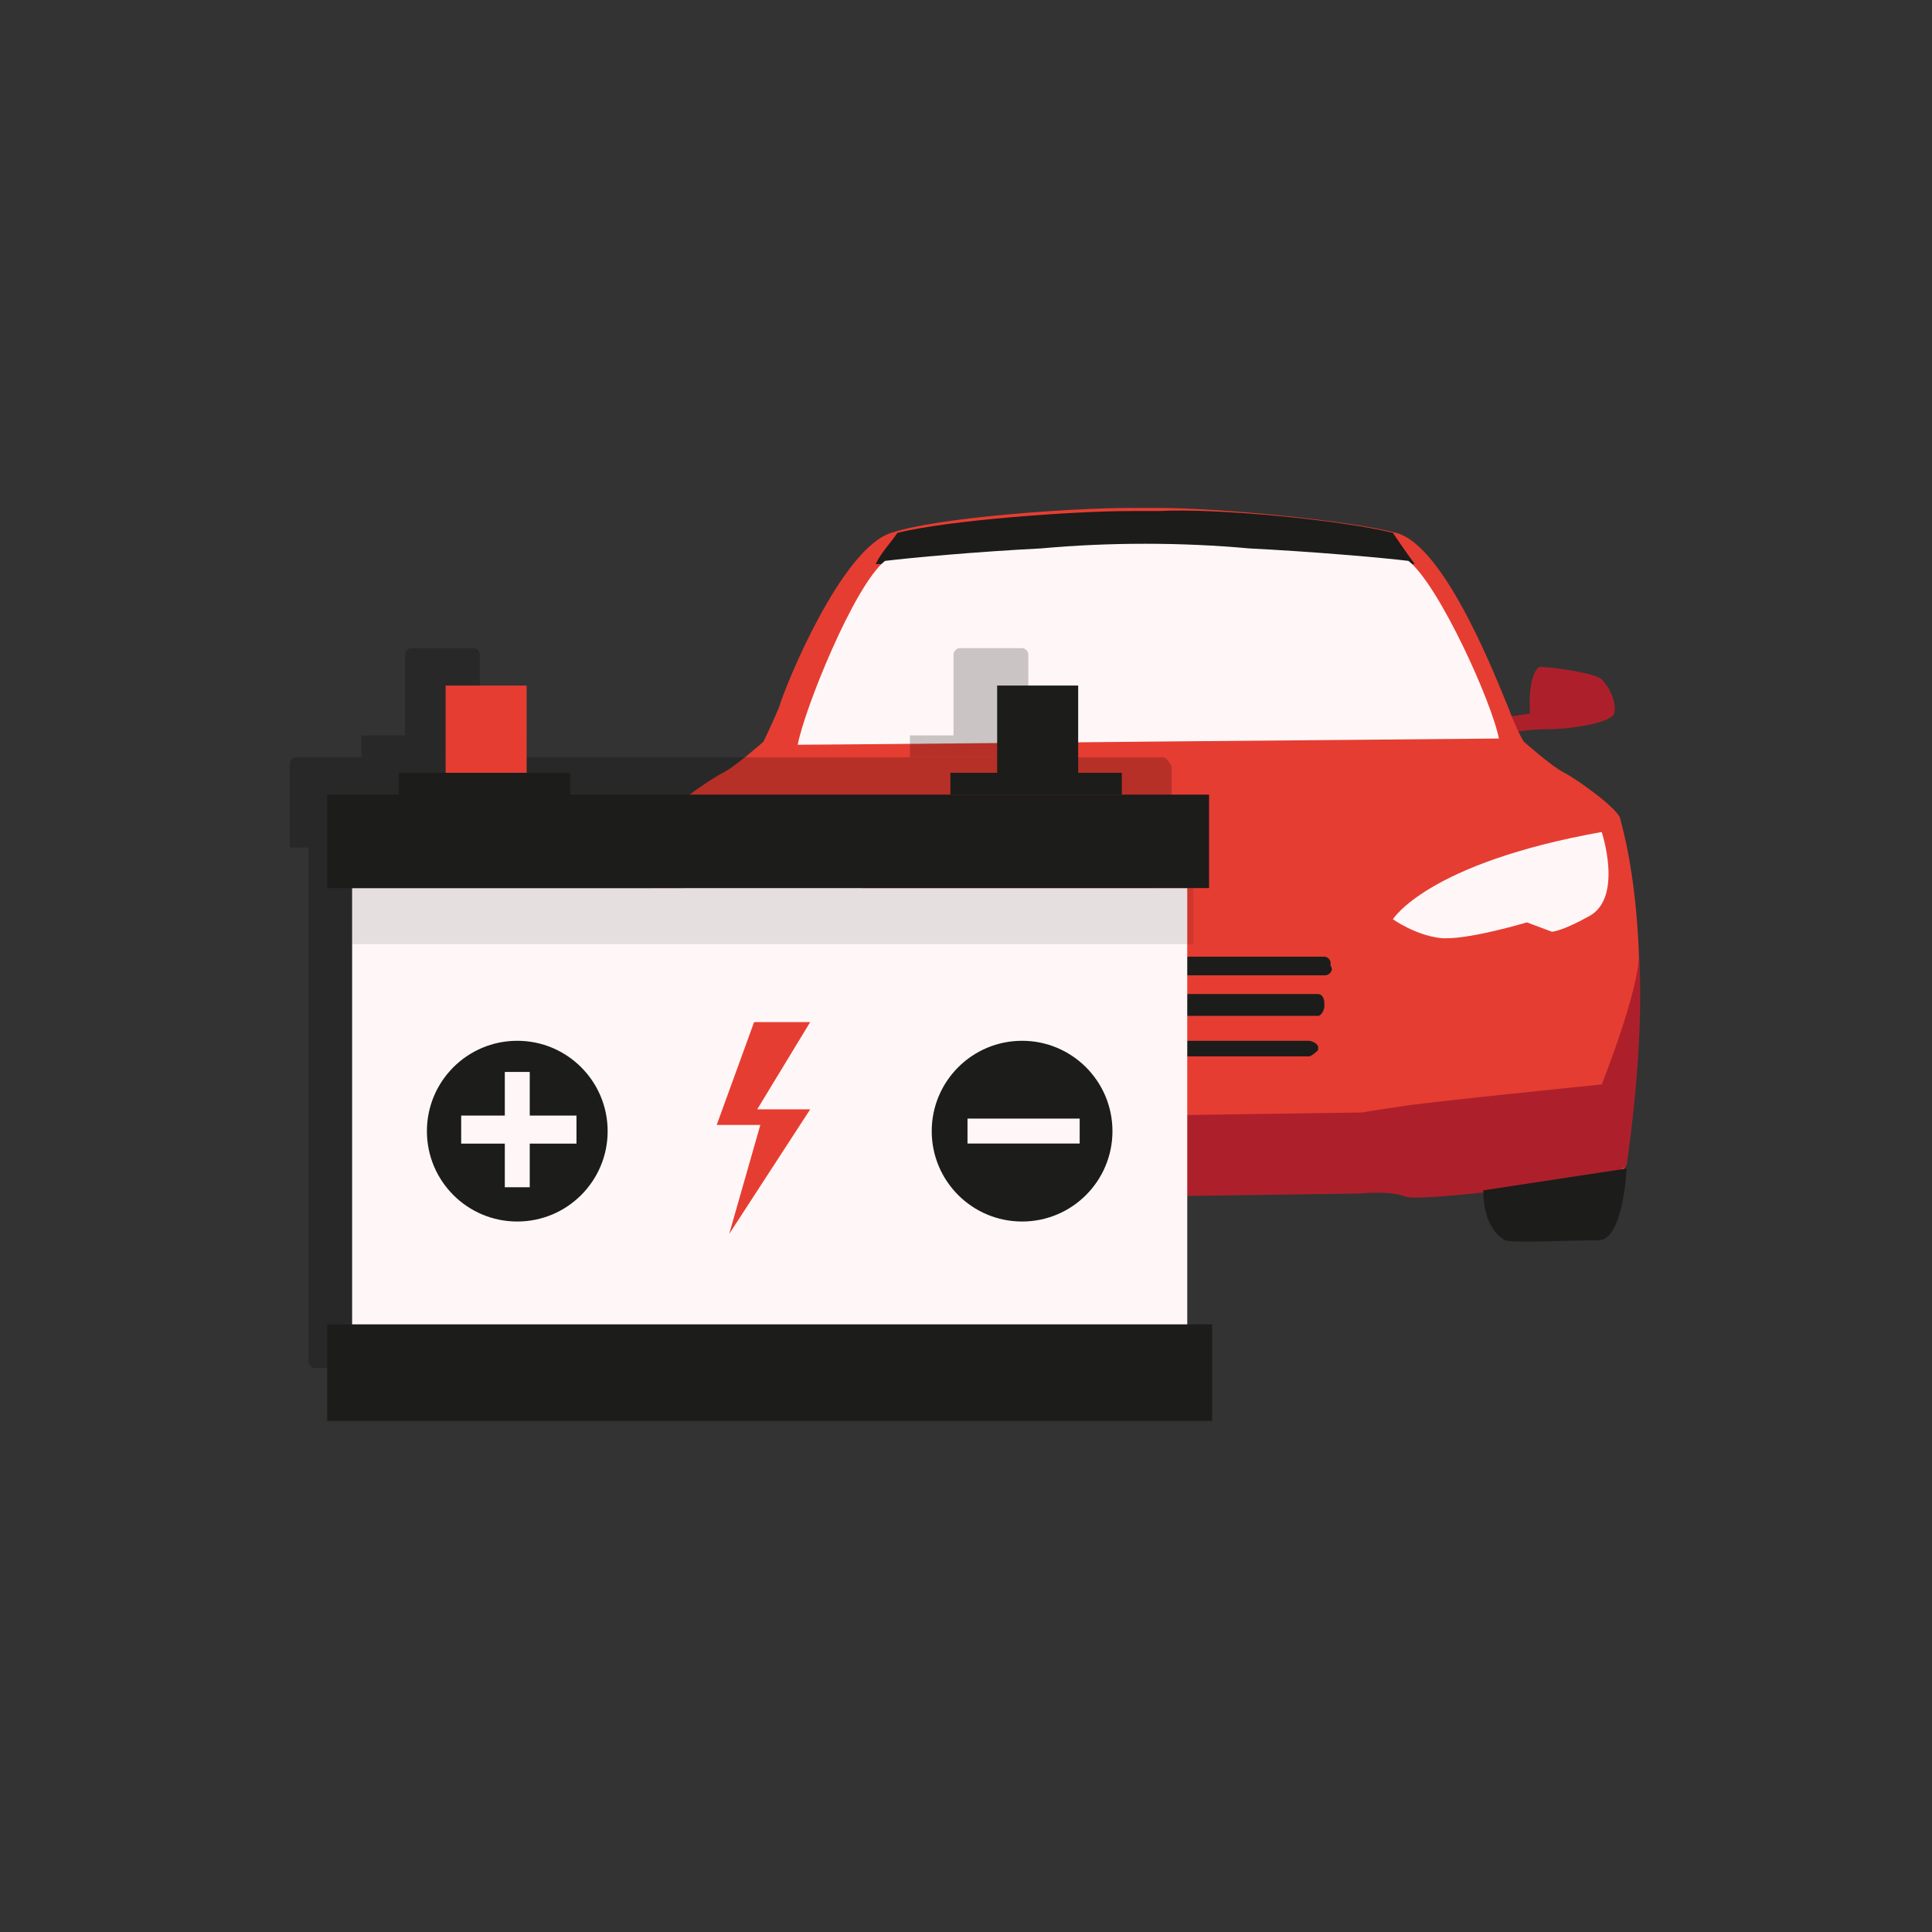
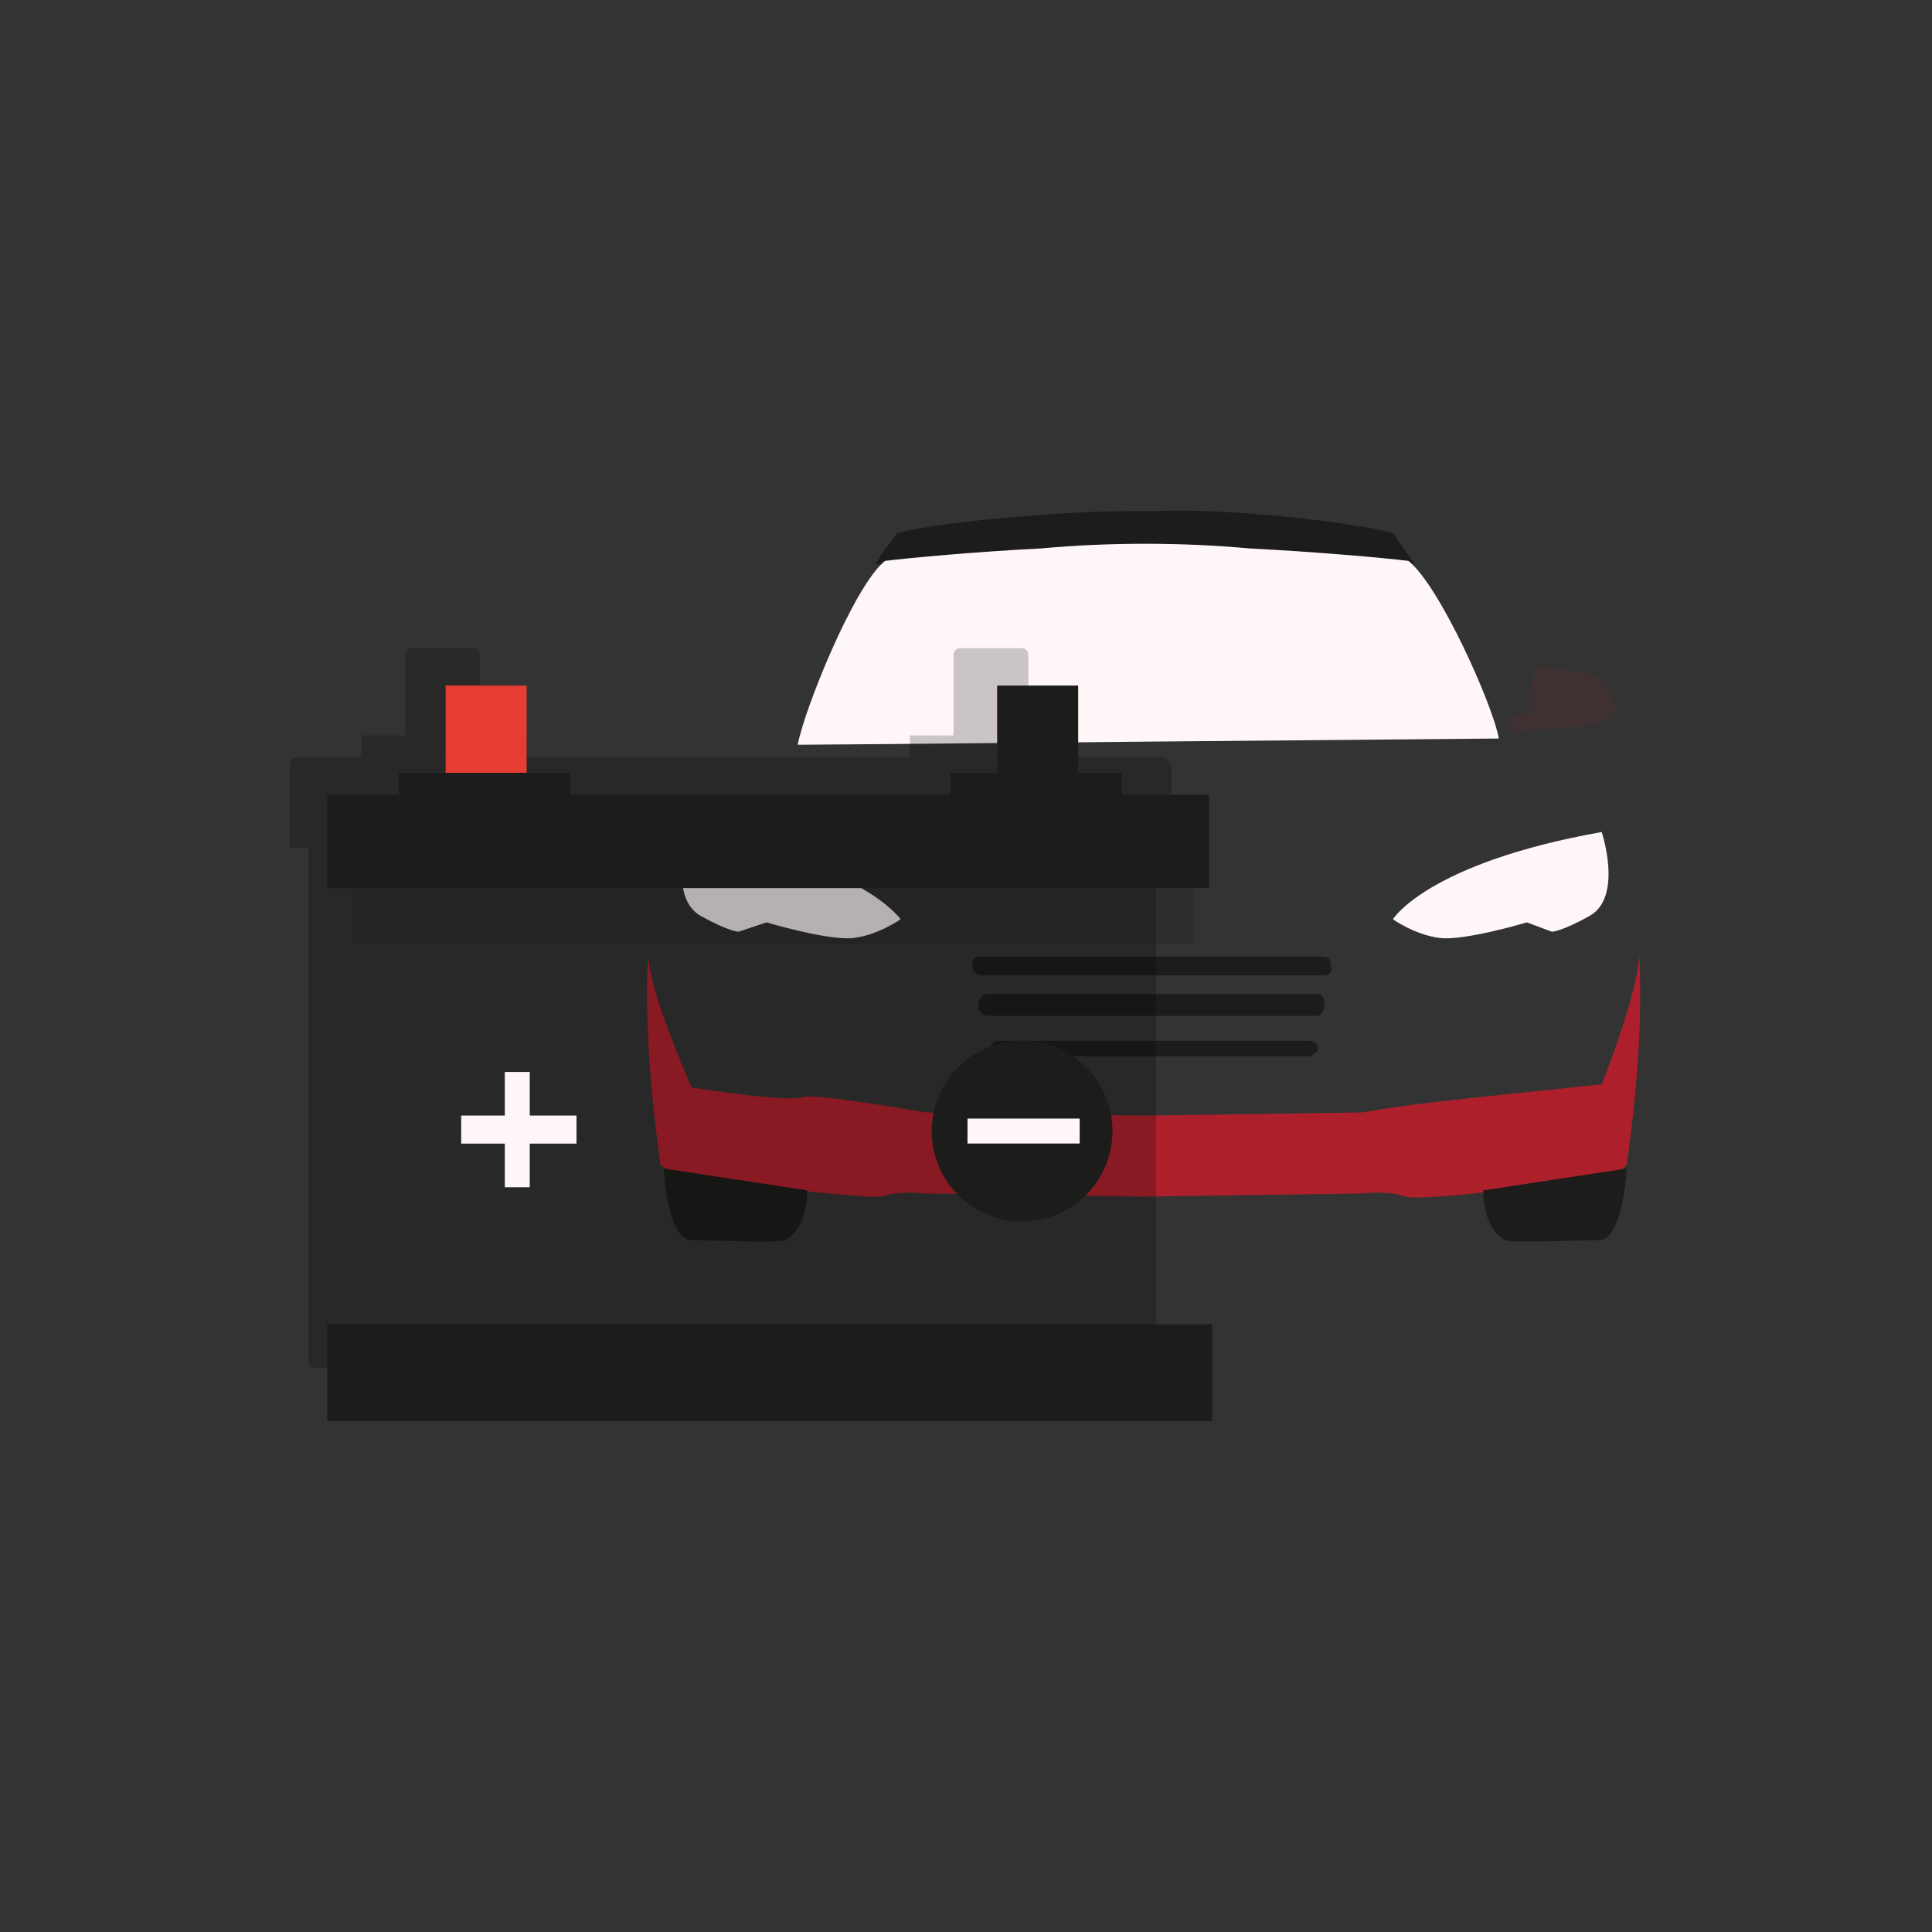
<svg xmlns="http://www.w3.org/2000/svg" id="Layer_1" x="0px" y="0px" viewBox="0 0 62 62" style="enable-background:new 0 0 62 62;" xml:space="preserve">
  <rect x="0" y="0" width="62" height="62" fill="#333333" stroke="none" />
  <style type="text/css">	.st0{fill:#FFFFFF;}	.st1{opacity:0.21;}	.st2{fill:#1D1C1A;}	.st3{fill:#E63D33;}	.st4{fill:#AE202B;}	.st5{fill:#FFF7F7;}	.st6{opacity:0.1;}	.st7{fill:#7393CB;}	.st8{fill:#1C1C1A;}	.st9{fill:#E53E33;}	.st10{fill:#AD202B;}	.st11{opacity:0.1;fill:#AD202B;}	.st12{fill:#C22329;}	.st13{opacity:0.1;fill:#C22329;}	.st14{fill:#FDF6F6;}	.st15{clip-path:url(#SVGID_4_);}	.st16{fill:#DDE8F4;}	.st17{display:none;fill:none;stroke:#1C1C1A;stroke-width:2;stroke-miterlimit:10;}	.st18{fill:#FDF6F6;stroke:#1C1C1A;stroke-width:0.5;stroke-miterlimit:10;}	.st19{fill:none;stroke:#1C1C1A;stroke-miterlimit:10;}	.st20{fill:#F7E3E2;}	.st21{opacity:0.21;fill:#1C1C1A;}	.st22{fill:#C32228;}	.st23{fill:#FFF7F7;stroke:#1C1C1A;stroke-width:0.15;stroke-miterlimit:10;}	.st24{fill:#C0252A;}	.st25{fill:#0B1C2B;}	.st26{opacity:0.1;fill:#1C1C1A;}	.st27{fill:#696969;}	.st28{fill:#FFF7F7;stroke:#1C1C1A;stroke-width:0.5;stroke-miterlimit:10;}	.st29{fill:none;}	.st30{fill:#FFF8F9;stroke:#1D1C1A;stroke-width:0.25;stroke-miterlimit:10;}	.st31{fill:#E63D32;}	.st32{clip-path:url(#SVGID_12_);}	.st33{fill:#E63D32;stroke:#1D1C1A;stroke-width:0.5;stroke-miterlimit:10;}	.st34{fill:#E63D34;}	.st35{fill:#2E2E2E;}	.st36{fill:#AA202B;}	.st37{clip-path:url(#SVGID_16_);}	.st38{fill:#FFF8F9;}	.st39{fill:#231F20;}	.st40{fill:#242A3C;}	.st41{clip-path:url(#SVGID_20_);}	.st42{clip-path:url(#SVGID_22_);}	.st43{clip-path:url(#SVGID_24_);fill:#1D1C1A;}	.st44{clip-path:url(#SVGID_26_);}	.st45{clip-path:url(#SVGID_28_);fill:#1D1C1A;}	.st46{fill:#FFFFFF;stroke:#1D1C1A;stroke-width:0.5;stroke-miterlimit:10;}	.st47{fill:#D7E0E5;}	.st48{opacity:0.5;fill:#D7E0E5;}	.st49{clip-path:url(#SVGID_32_);}	.st50{fill:#F6F7F7;stroke:#1C1C1A;stroke-width:0.5;stroke-miterlimit:10;}	.st51{fill:#FFFFFF;stroke:#231F20;stroke-width:0.5;stroke-miterlimit:10;}	.st52{fill:#D8E0E6;stroke:#1D1C1A;stroke-width:0.5;stroke-miterlimit:10;}	.st53{fill:none;stroke:#CDCA87;stroke-width:0.5;stroke-miterlimit:10;}	.st54{clip-path:url(#SVGID_34_);}	.st55{clip-path:url(#SVGID_36_);fill:#1D1C1A;}	.st56{clip-path:url(#SVGID_38_);}	.st57{clip-path:url(#SVGID_40_);fill:#1D1C1A;}	.st58{opacity:0.1;fill:#1D1C1A;}	.st59{clip-path:url(#SVGID_44_);}	.st60{clip-path:url(#SVGID_46_);fill:#1D1C1A;}	.st61{clip-path:url(#SVGID_48_);}	.st62{clip-path:url(#SVGID_50_);fill:#1D1C1A;}	.st63{clip-path:url(#SVGID_54_);}	.st64{clip-path:url(#SVGID_56_);}	.st65{clip-path:url(#SVGID_58_);fill:#1D1C1A;}	.st66{clip-path:url(#SVGID_60_);}	.st67{clip-path:url(#SVGID_62_);fill:#1D1C1A;}	.st68{clip-path:url(#SVGID_66_);}	.st69{clip-path:url(#SVGID_68_);fill:#1D1C1A;}	.st70{clip-path:url(#SVGID_70_);}	.st71{clip-path:url(#SVGID_72_);fill:#1D1C1A;}	.st72{clip-path:url(#SVGID_76_);}	.st73{clip-path:url(#SVGID_78_);}	.st74{clip-path:url(#SVGID_80_);fill:#1D1C1A;}	.st75{clip-path:url(#SVGID_82_);}	.st76{clip-path:url(#SVGID_84_);fill:#1D1C1A;}	.st77{clip-path:url(#SVGID_88_);}	.st78{fill:#FDF6F6;stroke:#1C1C1A;stroke-width:0.25;stroke-miterlimit:10;}	.st79{clip-path:url(#SVGID_92_);}	.st80{clip-path:url(#SVGID_94_);}</style>
  <g>
    <g>
      <g>
        <g>
          <g>
-             <path class="st10" d="M48.4,23l0.7-0.1c0,0-0.1-1.2,0.3-1.5c0.4,0,1.8,0.2,2,0.4c0.2,0.2,0.5,0.7,0.4,1.1      c-0.1,0.3-1.4,0.5-2.1,0.5c-0.7,0-1.1,0.1-1.1,0.1" />
            <path class="st11" d="M48.4,23l0.7-0.1c0,0-0.1-1.2,0.3-1.5c0.4,0,1.8,0.2,2,0.4c0.2,0.2,0.5,0.7,0.4,1.1      c-0.1,0.3-1.4,0.5-2.1,0.5c-0.7,0-1.1,0.1-1.1,0.1" />
          </g>
        </g>
-         <path class="st31" d="M36.7,38.3l7-0.1c0,0,0.9-0.1,1.4,0.1s6.3-0.6,6.3-0.6l0.1,0.1c0,0,0.5,0.2,0.7-0.5c1-7-0.1-10.6-0.2-11    C52,26,50.6,25,50.2,24.8c-0.4-0.2-1.3-1-1.3-1s-0.2-0.3-0.5-1.1c-0.3-0.7-2-5.2-3.6-5.6c-1.5-0.4-5.7-0.8-7.6-0.8    c-0.3,0-0.6,0-0.9,0c-1.9,0-6.2,0.3-7.7,0.8c-1.6,0.5-3.4,4.9-3.6,5.6c-0.3,0.7-0.5,1.1-0.5,1.1s-0.9,0.8-1.3,1s-1.9,1.2-1.9,1.6    c-0.1,0.3-1.2,4-0.2,11c0.2,0.7,0.7,0.5,0.7,0.5l0.1-0.1c0,0,5.9,0.7,6.3,0.6c0.5-0.2,1.4-0.1,1.4-0.1L36.7,38.3z" />
        <path class="st10" d="M51.4,34.8c0,0-5.9,0.6-6.4,0.7c-0.7,0.1-1.3,0.2-1.3,0.2l-7,0.1l-7-0.1c0,0-3.4-0.6-3.9-0.5    c-0.5,0.2-3.6-0.3-3.6-0.3s-1.4-3.1-1.4-4.3c-0.1,1.7,0,4,0.4,6.8c0.3,0.2,0.8,0.4,0.8,0.4s5.9,0.7,6.3,0.6    c0.5-0.2,1.4-0.1,1.4-0.1l7,0.1l7-0.1c0,0,0.9-0.1,1.4,0.1c0.5,0.2,6.3-0.6,6.3-0.6s0.3,0,0.8-0.4c0.4-2.8,0.5-5.1,0.4-6.8    C52.6,31.8,51.4,34.8,51.4,34.8z" />
        <path class="st5" d="M22.1,26.7c0,0-0.7,2.1,0.4,2.7c0.9,0.5,1.2,0.5,1.2,0.5l0.9-0.3c0,0,2,0.6,2.8,0.5c0.8-0.1,1.5-0.6,1.5-0.6    S27.7,27.7,22.1,26.7z" />
        <path class="st8" d="M21.3,37.5c0,0,0.1,2.3,0.9,2.3c0.8,0,2.8,0.1,3,0c0.2-0.1,0.7-0.5,0.7-1.6" />
        <path class="st5" d="M51.4,26.7c0,0,0.7,2.1-0.4,2.7c-0.9,0.5-1.2,0.5-1.2,0.5L49,29.6c0,0-2,0.6-2.8,0.5    c-0.8-0.1-1.5-0.6-1.5-0.6S45.8,27.7,51.4,26.7z" />
        <path class="st8" d="M52.2,37.5c0,0-0.1,2.3-0.9,2.3s-2.8,0.1-3,0c-0.2-0.1-0.7-0.5-0.7-1.6" />
        <path class="st8" d="M28.1,18.1h17.3c0,0-0.3-0.4-0.7-1c-1.6-0.4-5.6-0.8-7.5-0.7c-0.3,0-0.6,0-0.9,0c-1.9,0-5.9,0.3-7.5,0.7    C28.6,17.4,28.3,17.7,28.1,18.1z" />
        <path class="st5" d="M48.1,23.7c-0.2-1.1-1.9-4.9-2.9-5.7c-0.8-0.1-3.1-0.3-5.1-0.4c-2.2-0.2-4.5-0.2-6.7,0c-2,0.1-4.2,0.3-5,0.4    c-1,0.8-2.6,4.8-2.8,5.9c0.7,0,11.2-0.1,11.2-0.1" />
      </g>
      <g>
        <path class="st8" d="M42.5,31.3h-11c-0.1,0-0.3-0.1-0.3-0.3v-0.1c0-0.1,0.1-0.2,0.3-0.2h11c0.1,0,0.2,0.1,0.2,0.2V31    C42.8,31.1,42.7,31.3,42.5,31.3z" />
        <path class="st8" d="M42.3,32.6H31.7c-0.1,0-0.3-0.1-0.3-0.3v-0.1c0-0.1,0.1-0.3,0.3-0.3h10.6c0.1,0,0.2,0.1,0.2,0.3v0.1    C42.5,32.4,42.4,32.6,42.3,32.6z" />
        <path class="st8" d="M42,33.9h-10c-0.1,0-0.2-0.1-0.2-0.2v-0.1c0-0.1,0.1-0.2,0.2-0.2h10c0.1,0,0.3,0.1,0.3,0.2v0.1    C42.3,33.7,42.1,33.9,42,33.9z" />
      </g>
    </g>
    <g>
      <g class="st1">
        <path d="M37.3,24.3H9.5c-0.1,0-0.2,0.1-0.2,0.2v2.7h0.6v0v1.7v11.9v0.1v2.8c0,0.1,0.1,0.2,0.2,0.2h26.8c0.1,0,0.2-0.1,0.2-0.2    v-2.8v-0.1V28.9v-1.7l-1.2,0h1.5c0.1,0,0.2-0.1,0.2-0.2v-2.4C37.5,24.4,37.4,24.3,37.3,24.3z" />
        <path d="M16.8,23.6h-1.4V21c0-0.1-0.1-0.2-0.2-0.2h-2c-0.1,0-0.2,0.1-0.2,0.2v2.6h-1.4v0.7h5.3V23.6z" />
        <path d="M34.4,23.6H33V21c0-0.1-0.1-0.2-0.2-0.2h-2c-0.1,0-0.2,0.1-0.2,0.2v2.6h-1.4v0.7h5.3V23.6z" />
      </g>
      <g>
        <rect x="14.3" y="22" class="st31" width="2.6" height="2.9" />
        <rect x="32" y="22" class="st8" width="2.6" height="2.9" />
-         <rect x="11.3" y="28.5" class="st5" width="26.8" height="14.1" />
        <rect x="10.5" y="42.5" class="st8" width="28.4" height="3.1" />
        <rect x="11.3" y="28.5" class="st6" width="27" height="1.8" />
        <rect x="10.5" y="25.5" class="st8" width="28.3" height="3" />
        <g>
          <circle class="st8" cx="32.8" cy="36.3" r="2.9" />
-           <circle class="st8" cx="16.6" cy="36.3" r="2.9" />
          <rect x="31.1" y="35.8" transform="matrix(-1 -4.570756e-11 4.570756e-11 -1 65.748 72.497)" class="st5" width="3.6" height="0.8" />
          <polygon class="st5" points="14.8,35.8 16.2,35.8 16.2,34.4 17,34.4 17,35.8 18.5,35.8 18.5,36.7 17,36.7 17,38.1 16.2,38.1      16.2,36.7 14.8,36.7     " />
-           <polygon class="st31" points="24.2,32.8 26,32.8 24.3,35.6 26,35.6 23.4,39.6 24.4,36.1 23,36.1     " />
        </g>
        <rect x="12.8" y="24.8" class="st8" width="5.5" height="0.7" />
        <rect x="30.5" y="24.8" class="st8" width="5.5" height="0.7" />
      </g>
    </g>
  </g>
</svg>